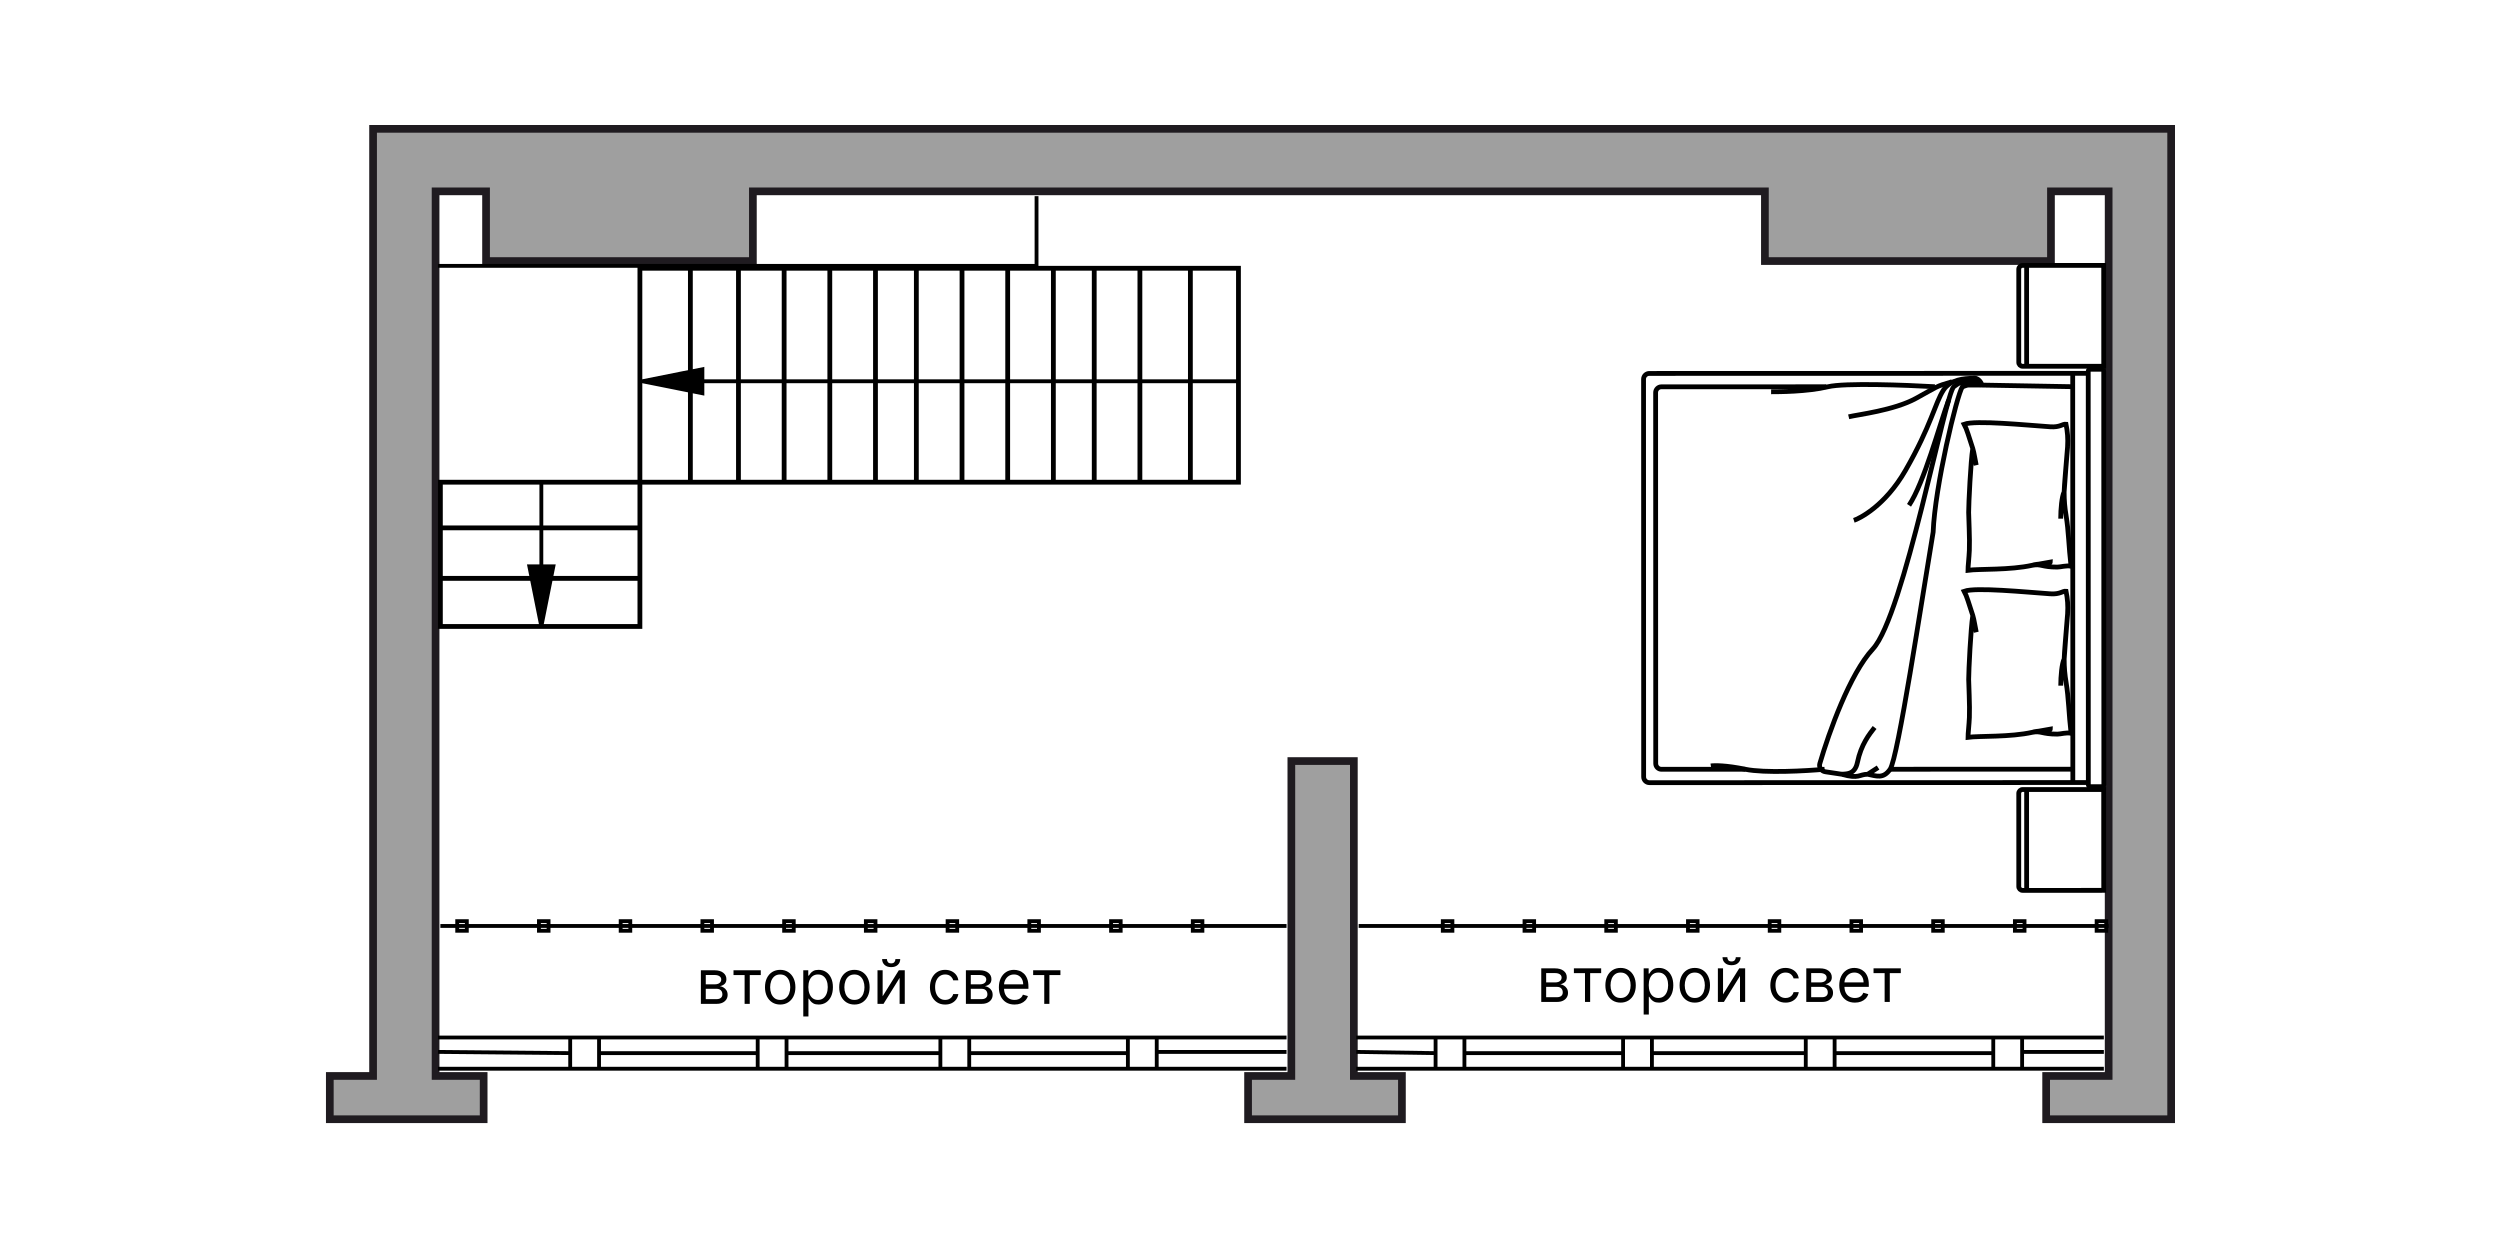
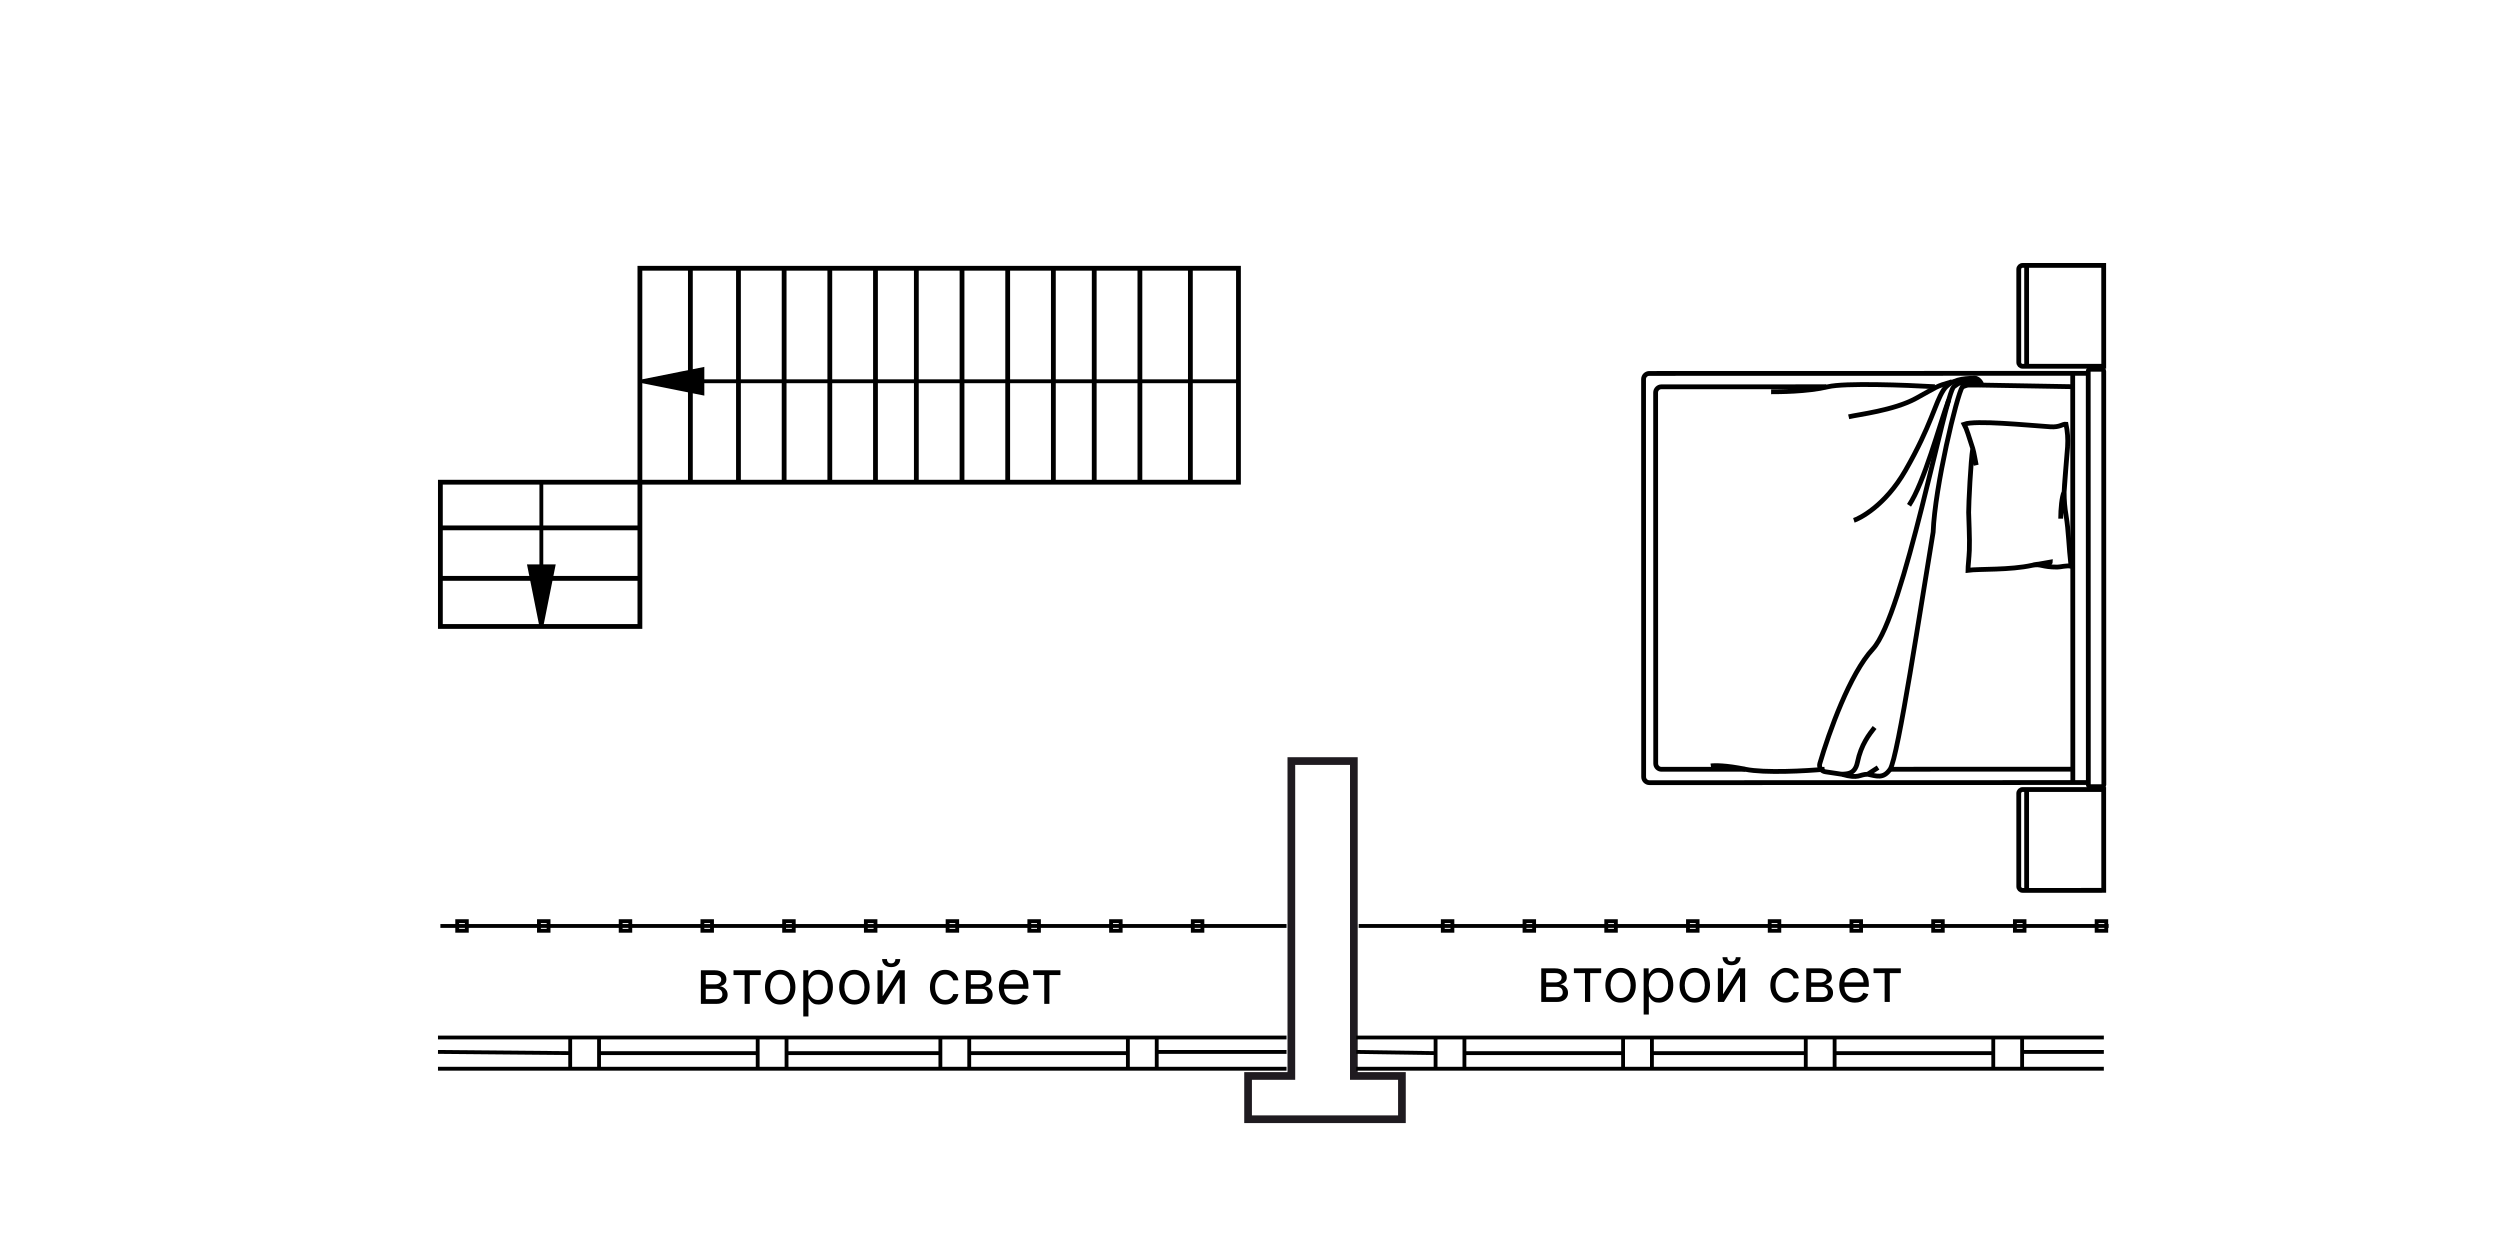
<svg xmlns="http://www.w3.org/2000/svg" width="1300" height="650" viewBox="0 0 1300 650" fill="none">
  <g id="Room-a_610_k2">
    <g id="wall">
      <g id="Group 1119">
        <g id="Vector 1">
-           <path d="M1096.5 99.5V392V408.25V559.5H1064V582H1129V67H689H652.75H551.5H211.501H194.001V99.5V324.5V338.25V468.25V559.5H171.5V582H251.5V559.5H226.5V468.25V250.75V234.5V99.5H252.75V135.75H391.5V99.5H551.5H652.75H687.751H870.25H917.75V135.75H1066.5V99.5H1096.5Z" fill="#9F9F9F" />
-           <path d="M704 559.5V395.75H671.501V559.5H649V582H729V559.5H704Z" fill="#9F9F9F" />
-           <path d="M1096.5 99.5V392V408.25V559.5H1064V582H1129V67H689H652.75H551.5H211.501H194.001V99.5V324.5V338.25V468.25V559.5H171.5V582H251.5V559.5H226.5V468.25V250.75V234.5V99.5H252.75V135.75H391.5V99.5H551.5H652.75H687.751H870.25H917.75V135.75H1066.5V99.5H1096.5Z" stroke="#1F1B20" stroke-width="4" />
          <path d="M704 559.5V395.75H671.501V559.5H649V582H729V559.5H704Z" stroke="#1F1B20" stroke-width="4" />
        </g>
-         <path id="Vector 612" d="M539 102V138.25H227.75" stroke="black" stroke-width="2" />
        <path id="Vector 698" d="M1096.5 481.5H706.5M229 481.5H669M1095.25 479H1090.25V484H1095.25V479ZM1052.75 479H1047.75V484H1052.75V479ZM1010.25 479H1005.25V484H1010.25V479ZM967.75 479H962.75V484H967.75V479ZM925.25 479H920.25V484H925.25V479ZM882.75 479H877.75V484H882.75V479ZM840.25 479H835.25V484H840.25V479ZM797.75 479H792.75V484H797.75V479ZM755.25 479H750.25V484H755.25V479ZM280.25 479H285.25V484H280.25V479ZM322.75 479H327.75V484H322.75V479ZM365.25 479H370.25V484H365.25V479ZM407.75 479H412.75V484H407.75V479ZM450.25 479H455.25V484H450.25V479ZM492.75 479H497.75V484H492.75V479ZM535.25 479H540.25V484H535.25V479ZM577.75 479H582.75V484H577.75V479ZM620.25 479H625.25V484H620.25V479ZM237.75 479H242.75V484H237.75V479Z" stroke="black" stroke-width="2" />
        <path id="Vector 685" d="M1094 555.75H1051.5M705.25 555.75H1036.5M1094 539.5H1051.5M705.25 539.5H1036.5M1051.5 555.75H1036.5M1051.5 555.75V547M1051.5 539.5H1036.5M1051.5 539.5V547M1036.5 555.75V547.625M1036.5 539.5V547.625M1094 547H1051.5M1036.5 547.625H954M954 547.625V555.75H939V547.625M954 547.625V539.5H939V547.625M939 547.625H859M859 547.625V555.75H844V547.625M859 547.625V539.5H844V547.625M844 547.625H761.5M761.5 547.625V555.75H746.5V547.625M761.5 547.625V539.5H746.5V547.625M746.5 547.625L705.25 547M669 555.75H601.5M227.75 555.75H586.5M669 539.5H601.5M227.75 539.5H586.5M601.5 555.75H586.5M601.5 555.75V547M601.5 539.5H586.5M601.5 539.5V547M586.5 555.75V547.625M586.5 539.5V547.625M669 547H601.5M586.5 547.625H504M504 547.625V555.75H489V547.625M504 547.625V539.5H489V547.625M489 547.625H409M409 547.625V555.75H394V547.625M409 547.625V539.5H394V547.625M394 547.625H311.5M311.5 547.625V555.75H296.5V547.625M311.5 547.625V539.5H296.5V547.625M296.5 547.625L227.75 547" stroke="black" stroke-width="2" />
        <g id="Group 679">
          <path id="Vector 624" d="M476.5 250.748H500.25M476.5 250.748V139.498M476.5 250.748L455.25 250.749M619 250.748H644V139.498H619M619 250.748V139.498M619 250.748H592.75M619 139.498H592.75M592.75 139.498V250.748M592.75 139.498H569M592.75 250.748H569M569 250.748V139.498M569 250.748H547.75M569 139.498H547.75M547.75 139.498V250.748M547.75 139.498H524M547.75 250.748H524M524 250.748V139.498M524 250.748H500.25M524 139.498H500.25M500.25 139.498V250.748M500.25 139.498H476.5M476.5 139.498L455.25 139.499M384 250.749H407.75M384 250.749V139.499M384 250.749L359 250.751M455.25 139.499V250.749M455.25 139.499H431.5M455.25 250.749H431.5M431.5 250.749V139.499M431.5 250.749H407.75M431.5 139.499H407.75M407.75 139.499V250.749M407.75 139.499H384M384 139.499L359 139.501M359 250.751V139.501M359 250.751H332.75M359 139.501H332.75V250.751M332.75 250.751V274.5M332.75 250.751L229 250.75V274.5M229 300.75V325.75H332.75V300.75M229 300.75H332.75M229 300.75V274.5M332.75 300.75V274.5M332.75 274.5H229" stroke="black" stroke-width="2.5" />
          <g id="Line 5">
            <path d="M334 198.25L365.25 204.5L365.25 198.25L365.25 192L334 198.25Z" fill="black" />
            <path d="M281.5 325.749L287.75 294.499L281.5 294.499L275.25 294.499L281.5 325.749Z" fill="black" />
            <path d="M644 198.25L334 198.25M334 198.25L365.25 204.5L365.25 192L334 198.25ZM281.5 250.75L281.5 325.749M281.5 325.749L287.75 294.499L275.25 294.499L281.5 325.749Z" stroke="black" stroke-width="2" />
          </g>
        </g>
      </g>
      <path id="Ð²ÑÐ¾ÑÐ¾Ð¹ ÑÐ²ÐµÑ" d="M364.455 522V504.545H371.591C373.47 504.545 374.962 504.97 376.068 505.818C377.174 506.667 377.728 507.788 377.728 509.182C377.728 510.242 377.413 511.064 376.784 511.648C376.156 512.223 375.349 512.614 374.364 512.818C375.008 512.909 375.633 513.136 376.239 513.5C376.853 513.864 377.36 514.364 377.762 515C378.163 515.629 378.364 516.402 378.364 517.318C378.364 518.212 378.137 519.011 377.682 519.716C377.228 520.42 376.576 520.977 375.728 521.386C374.879 521.795 373.864 522 372.682 522H364.455ZM367 519.545H372.682C373.606 519.545 374.33 519.326 374.853 518.886C375.375 518.447 375.637 517.848 375.637 517.091C375.637 516.189 375.375 515.481 374.853 514.966C374.33 514.443 373.606 514.182 372.682 514.182H367V519.545ZM367 511.864H371.591C372.311 511.864 372.928 511.765 373.443 511.568C373.959 511.364 374.353 511.076 374.625 510.705C374.906 510.326 375.046 509.879 375.046 509.364C375.046 508.629 374.739 508.053 374.125 507.636C373.512 507.212 372.667 507 371.591 507H367V511.864ZM381.424 507.045V504.545H395.605V507.045H389.878V522H387.196V507.045H381.424ZM405.702 522.364C404.126 522.364 402.744 521.989 401.554 521.239C400.372 520.489 399.448 519.439 398.781 518.091C398.122 516.742 397.793 515.167 397.793 513.364C397.793 511.545 398.122 509.958 398.781 508.602C399.448 507.246 400.372 506.193 401.554 505.443C402.744 504.693 404.126 504.318 405.702 504.318C407.278 504.318 408.656 504.693 409.838 505.443C411.028 506.193 411.952 507.246 412.611 508.602C413.278 509.958 413.611 511.545 413.611 513.364C413.611 515.167 413.278 516.742 412.611 518.091C411.952 519.439 411.028 520.489 409.838 521.239C408.656 521.989 407.278 522.364 405.702 522.364ZM405.702 519.955C406.899 519.955 407.884 519.648 408.656 519.034C409.429 518.42 410.001 517.614 410.372 516.614C410.744 515.614 410.929 514.53 410.929 513.364C410.929 512.197 410.744 511.11 410.372 510.102C410.001 509.095 409.429 508.28 408.656 507.659C407.884 507.038 406.899 506.727 405.702 506.727C404.505 506.727 403.52 507.038 402.747 507.659C401.975 508.28 401.403 509.095 401.031 510.102C400.66 511.11 400.475 512.197 400.475 513.364C400.475 514.53 400.66 515.614 401.031 516.614C401.403 517.614 401.975 518.42 402.747 519.034C403.52 519.648 404.505 519.955 405.702 519.955ZM417.705 528.545V504.545H420.296V507.318H420.614C420.811 507.015 421.084 506.629 421.432 506.159C421.788 505.682 422.296 505.258 422.955 504.886C423.621 504.508 424.523 504.318 425.659 504.318C427.129 504.318 428.424 504.686 429.546 505.42C430.667 506.155 431.542 507.197 432.171 508.545C432.799 509.894 433.114 511.485 433.114 513.318C433.114 515.167 432.799 516.769 432.171 518.125C431.542 519.473 430.671 520.519 429.557 521.261C428.443 521.996 427.159 522.364 425.705 522.364C424.584 522.364 423.686 522.178 423.012 521.807C422.337 521.428 421.818 521 421.455 520.523C421.091 520.038 420.811 519.636 420.614 519.318H420.387V528.545H417.705ZM420.341 513.273C420.341 514.591 420.534 515.754 420.921 516.761C421.307 517.761 421.871 518.545 422.614 519.114C423.356 519.674 424.265 519.955 425.341 519.955C426.462 519.955 427.398 519.659 428.148 519.068C428.906 518.47 429.474 517.667 429.853 516.659C430.239 515.644 430.432 514.515 430.432 513.273C430.432 512.045 430.243 510.939 429.864 509.955C429.493 508.962 428.928 508.178 428.171 507.602C427.421 507.019 426.478 506.727 425.341 506.727C424.25 506.727 423.334 507.004 422.591 507.557C421.849 508.102 421.288 508.867 420.909 509.852C420.531 510.83 420.341 511.97 420.341 513.273ZM444.296 522.364C442.72 522.364 441.337 521.989 440.148 521.239C438.966 520.489 438.042 519.439 437.375 518.091C436.716 516.742 436.387 515.167 436.387 513.364C436.387 511.545 436.716 509.958 437.375 508.602C438.042 507.246 438.966 506.193 440.148 505.443C441.337 504.693 442.72 504.318 444.296 504.318C445.871 504.318 447.25 504.693 448.432 505.443C449.621 506.193 450.546 507.246 451.205 508.602C451.871 509.958 452.205 511.545 452.205 513.364C452.205 515.167 451.871 516.742 451.205 518.091C450.546 519.439 449.621 520.489 448.432 521.239C447.25 521.989 445.871 522.364 444.296 522.364ZM444.296 519.955C445.493 519.955 446.478 519.648 447.25 519.034C448.023 518.42 448.595 517.614 448.966 516.614C449.337 515.614 449.523 514.53 449.523 513.364C449.523 512.197 449.337 511.11 448.966 510.102C448.595 509.095 448.023 508.28 447.25 507.659C446.478 507.038 445.493 506.727 444.296 506.727C443.099 506.727 442.114 507.038 441.341 507.659C440.568 508.28 439.996 509.095 439.625 510.102C439.254 511.11 439.068 512.197 439.068 513.364C439.068 514.53 439.254 515.614 439.625 516.614C439.996 517.614 440.568 518.42 441.341 519.034C442.114 519.648 443.099 519.955 444.296 519.955ZM458.98 518.045L467.389 504.545H470.48V522H467.799V508.5L459.435 522H456.299V504.545H458.98V518.045ZM465.617 498.727H468.117C468.117 499.955 467.692 500.958 466.844 501.739C465.996 502.519 464.844 502.909 463.389 502.909C461.958 502.909 460.817 502.519 459.969 501.739C459.128 500.958 458.708 499.955 458.708 498.727H461.208C461.208 499.318 461.371 499.837 461.696 500.284C462.03 500.731 462.594 500.955 463.389 500.955C464.185 500.955 464.753 500.731 465.094 500.284C465.442 499.837 465.617 499.318 465.617 498.727ZM491.483 522.364C489.847 522.364 488.438 521.977 487.256 521.205C486.074 520.432 485.165 519.367 484.529 518.011C483.892 516.655 483.574 515.106 483.574 513.364C483.574 511.591 483.9 510.027 484.551 508.67C485.21 507.307 486.127 506.242 487.301 505.477C488.483 504.705 489.862 504.318 491.438 504.318C492.665 504.318 493.771 504.545 494.756 505C495.741 505.455 496.548 506.091 497.176 506.909C497.805 507.727 498.195 508.682 498.347 509.773H495.665C495.46 508.977 495.006 508.273 494.301 507.659C493.604 507.038 492.665 506.727 491.483 506.727C490.438 506.727 489.521 507 488.733 507.545C487.953 508.083 487.343 508.845 486.904 509.83C486.472 510.807 486.256 511.955 486.256 513.273C486.256 514.621 486.468 515.795 486.892 516.795C487.324 517.795 487.93 518.572 488.71 519.125C489.498 519.678 490.423 519.955 491.483 519.955C492.18 519.955 492.813 519.833 493.381 519.591C493.949 519.348 494.43 519 494.824 518.545C495.218 518.091 495.498 517.545 495.665 516.909H498.347C498.195 517.939 497.82 518.867 497.222 519.693C496.631 520.511 495.847 521.163 494.87 521.648C493.9 522.125 492.771 522.364 491.483 522.364ZM502.267 522V504.545H509.404C511.282 504.545 512.775 504.97 513.881 505.818C514.987 506.667 515.54 507.788 515.54 509.182C515.54 510.242 515.226 511.064 514.597 511.648C513.968 512.223 513.161 512.614 512.176 512.818C512.82 512.909 513.445 513.136 514.051 513.5C514.665 513.864 515.173 514.364 515.574 515C515.976 515.629 516.176 516.402 516.176 517.318C516.176 518.212 515.949 519.011 515.495 519.716C515.04 520.42 514.389 520.977 513.54 521.386C512.692 521.795 511.676 522 510.495 522H502.267ZM504.813 519.545H510.495C511.419 519.545 512.142 519.326 512.665 518.886C513.188 518.447 513.449 517.848 513.449 517.091C513.449 516.189 513.188 515.481 512.665 514.966C512.142 514.443 511.419 514.182 510.495 514.182H504.813V519.545ZM504.813 511.864H509.404C510.123 511.864 510.741 511.765 511.256 511.568C511.771 511.364 512.165 511.076 512.438 510.705C512.718 510.326 512.858 509.879 512.858 509.364C512.858 508.629 512.551 508.053 511.938 507.636C511.324 507.212 510.479 507 509.404 507H504.813V511.864ZM527.554 522.364C525.872 522.364 524.422 521.992 523.202 521.25C521.99 520.5 521.054 519.455 520.395 518.114C519.744 516.765 519.418 515.197 519.418 513.409C519.418 511.621 519.744 510.045 520.395 508.682C521.054 507.311 521.971 506.242 523.145 505.477C524.327 504.705 525.706 504.318 527.281 504.318C528.191 504.318 529.088 504.47 529.975 504.773C530.861 505.076 531.668 505.568 532.395 506.25C533.122 506.924 533.702 507.818 534.134 508.932C534.566 510.045 534.781 511.417 534.781 513.045V514.182H521.327V511.864H532.054C532.054 510.879 531.857 510 531.463 509.227C531.077 508.455 530.524 507.845 529.804 507.398C529.092 506.951 528.251 506.727 527.281 506.727C526.213 506.727 525.289 506.992 524.509 507.523C523.736 508.045 523.141 508.727 522.725 509.568C522.308 510.409 522.1 511.311 522.1 512.273V513.818C522.1 515.136 522.327 516.254 522.781 517.17C523.244 518.08 523.884 518.773 524.702 519.25C525.52 519.72 526.471 519.955 527.554 519.955C528.259 519.955 528.895 519.856 529.463 519.659C530.039 519.455 530.535 519.152 530.952 518.75C531.369 518.341 531.691 517.833 531.918 517.227L534.509 517.955C534.236 518.833 533.778 519.606 533.134 520.273C532.49 520.932 531.694 521.447 530.747 521.818C529.8 522.182 528.736 522.364 527.554 522.364ZM537.236 507.045V504.545H551.418V507.045H545.691V522H543.009V507.045H537.236Z" fill="black" />
-       <path id="Ð²ÑÐ¾ÑÐ¾Ð¹ ÑÐ²ÐµÑ_2" d="M801.455 521V503.545H808.591C810.47 503.545 811.962 503.97 813.068 504.818C814.174 505.667 814.727 506.788 814.727 508.182C814.727 509.242 814.413 510.064 813.784 510.648C813.155 511.223 812.348 511.614 811.364 511.818C812.008 511.909 812.633 512.136 813.239 512.5C813.852 512.864 814.36 513.364 814.761 514C815.163 514.629 815.364 515.402 815.364 516.318C815.364 517.212 815.136 518.011 814.682 518.716C814.227 519.42 813.576 519.977 812.727 520.386C811.879 520.795 810.864 521 809.682 521H801.455ZM804 518.545H809.682C810.606 518.545 811.33 518.326 811.852 517.886C812.375 517.447 812.636 516.848 812.636 516.091C812.636 515.189 812.375 514.481 811.852 513.966C811.33 513.443 810.606 513.182 809.682 513.182H804V518.545ZM804 510.864H808.591C809.311 510.864 809.928 510.765 810.443 510.568C810.958 510.364 811.352 510.076 811.625 509.705C811.905 509.326 812.045 508.879 812.045 508.364C812.045 507.629 811.739 507.053 811.125 506.636C810.511 506.212 809.667 506 808.591 506H804V510.864ZM818.423 506.045V503.545H832.605V506.045H826.878V521H824.196V506.045H818.423ZM842.702 521.364C841.126 521.364 839.743 520.989 838.554 520.239C837.372 519.489 836.448 518.439 835.781 517.091C835.122 515.742 834.793 514.167 834.793 512.364C834.793 510.545 835.122 508.958 835.781 507.602C836.448 506.246 837.372 505.193 838.554 504.443C839.743 503.693 841.126 503.318 842.702 503.318C844.277 503.318 845.656 503.693 846.838 504.443C848.027 505.193 848.952 506.246 849.611 507.602C850.277 508.958 850.611 510.545 850.611 512.364C850.611 514.167 850.277 515.742 849.611 517.091C848.952 518.439 848.027 519.489 846.838 520.239C845.656 520.989 844.277 521.364 842.702 521.364ZM842.702 518.955C843.899 518.955 844.884 518.648 845.656 518.034C846.429 517.42 847.001 516.614 847.372 515.614C847.743 514.614 847.929 513.53 847.929 512.364C847.929 511.197 847.743 510.11 847.372 509.102C847.001 508.095 846.429 507.28 845.656 506.659C844.884 506.038 843.899 505.727 842.702 505.727C841.505 505.727 840.52 506.038 839.747 506.659C838.974 507.28 838.402 508.095 838.031 509.102C837.66 510.11 837.474 511.197 837.474 512.364C837.474 513.53 837.66 514.614 838.031 515.614C838.402 516.614 838.974 517.42 839.747 518.034C840.52 518.648 841.505 518.955 842.702 518.955ZM854.705 527.545V503.545H857.295V506.318H857.614C857.811 506.015 858.083 505.629 858.432 505.159C858.788 504.682 859.295 504.258 859.955 503.886C860.621 503.508 861.523 503.318 862.659 503.318C864.129 503.318 865.424 503.686 866.545 504.42C867.667 505.155 868.542 506.197 869.17 507.545C869.799 508.894 870.114 510.485 870.114 512.318C870.114 514.167 869.799 515.769 869.17 517.125C868.542 518.473 867.67 519.519 866.557 520.261C865.443 520.996 864.159 521.364 862.705 521.364C861.583 521.364 860.686 521.178 860.011 520.807C859.337 520.428 858.818 520 858.455 519.523C858.091 519.038 857.811 518.636 857.614 518.318H857.386V527.545H854.705ZM857.341 512.273C857.341 513.591 857.534 514.754 857.92 515.761C858.307 516.761 858.871 517.545 859.614 518.114C860.356 518.674 861.265 518.955 862.341 518.955C863.462 518.955 864.398 518.659 865.148 518.068C865.905 517.47 866.473 516.667 866.852 515.659C867.239 514.644 867.432 513.515 867.432 512.273C867.432 511.045 867.242 509.939 866.864 508.955C866.492 507.962 865.928 507.178 865.17 506.602C864.42 506.019 863.477 505.727 862.341 505.727C861.25 505.727 860.333 506.004 859.591 506.557C858.848 507.102 858.288 507.867 857.909 508.852C857.53 509.83 857.341 510.97 857.341 512.273ZM881.295 521.364C879.72 521.364 878.337 520.989 877.148 520.239C875.966 519.489 875.042 518.439 874.375 517.091C873.716 515.742 873.386 514.167 873.386 512.364C873.386 510.545 873.716 508.958 874.375 507.602C875.042 506.246 875.966 505.193 877.148 504.443C878.337 503.693 879.72 503.318 881.295 503.318C882.871 503.318 884.25 503.693 885.432 504.443C886.621 505.193 887.545 506.246 888.205 507.602C888.871 508.958 889.205 510.545 889.205 512.364C889.205 514.167 888.871 515.742 888.205 517.091C887.545 518.439 886.621 519.489 885.432 520.239C884.25 520.989 882.871 521.364 881.295 521.364ZM881.295 518.955C882.492 518.955 883.477 518.648 884.25 518.034C885.023 517.42 885.595 516.614 885.966 515.614C886.337 514.614 886.523 513.53 886.523 512.364C886.523 511.197 886.337 510.11 885.966 509.102C885.595 508.095 885.023 507.28 884.25 506.659C883.477 506.038 882.492 505.727 881.295 505.727C880.098 505.727 879.114 506.038 878.341 506.659C877.568 507.28 876.996 508.095 876.625 509.102C876.254 510.11 876.068 511.197 876.068 512.364C876.068 513.53 876.254 514.614 876.625 515.614C876.996 516.614 877.568 517.42 878.341 518.034C879.114 518.648 880.098 518.955 881.295 518.955ZM895.98 517.045L904.389 503.545H907.48V521H904.798V507.5L896.435 521H893.298V503.545H895.98V517.045ZM902.616 497.727H905.116C905.116 498.955 904.692 499.958 903.844 500.739C902.995 501.519 901.844 501.909 900.389 501.909C898.957 501.909 897.817 501.519 896.969 500.739C896.128 499.958 895.707 498.955 895.707 497.727H898.207C898.207 498.318 898.37 498.837 898.696 499.284C899.029 499.731 899.594 499.955 900.389 499.955C901.185 499.955 901.753 499.731 902.094 499.284C902.442 498.837 902.616 498.318 902.616 497.727ZM928.483 521.364C926.847 521.364 925.438 520.977 924.256 520.205C923.074 519.432 922.165 518.367 921.528 517.011C920.892 515.655 920.574 514.106 920.574 512.364C920.574 510.591 920.9 509.027 921.551 507.67C922.21 506.307 923.127 505.242 924.301 504.477C925.483 503.705 926.862 503.318 928.438 503.318C929.665 503.318 930.771 503.545 931.756 504C932.741 504.455 933.547 505.091 934.176 505.909C934.805 506.727 935.195 507.682 935.347 508.773H932.665C932.46 507.977 932.006 507.273 931.301 506.659C930.604 506.038 929.665 505.727 928.483 505.727C927.438 505.727 926.521 506 925.733 506.545C924.953 507.083 924.343 507.845 923.903 508.83C923.472 509.807 923.256 510.955 923.256 512.273C923.256 513.621 923.468 514.795 923.892 515.795C924.324 516.795 924.93 517.572 925.71 518.125C926.498 518.678 927.422 518.955 928.483 518.955C929.18 518.955 929.812 518.833 930.381 518.591C930.949 518.348 931.43 518 931.824 517.545C932.218 517.091 932.498 516.545 932.665 515.909H935.347C935.195 516.939 934.82 517.867 934.222 518.693C933.631 519.511 932.847 520.163 931.869 520.648C930.9 521.125 929.771 521.364 928.483 521.364ZM939.267 521V503.545H946.403C948.282 503.545 949.775 503.97 950.881 504.818C951.987 505.667 952.54 506.788 952.54 508.182C952.54 509.242 952.225 510.064 951.597 510.648C950.968 511.223 950.161 511.614 949.176 511.818C949.82 511.909 950.445 512.136 951.051 512.5C951.665 512.864 952.172 513.364 952.574 514C952.975 514.629 953.176 515.402 953.176 516.318C953.176 517.212 952.949 518.011 952.494 518.716C952.04 519.42 951.388 519.977 950.54 520.386C949.691 520.795 948.676 521 947.494 521H939.267ZM941.812 518.545H947.494C948.419 518.545 949.142 518.326 949.665 517.886C950.188 517.447 950.449 516.848 950.449 516.091C950.449 515.189 950.188 514.481 949.665 513.966C949.142 513.443 948.419 513.182 947.494 513.182H941.812V518.545ZM941.812 510.864H946.403C947.123 510.864 947.741 510.765 948.256 510.568C948.771 510.364 949.165 510.076 949.438 509.705C949.718 509.326 949.858 508.879 949.858 508.364C949.858 507.629 949.551 507.053 948.938 506.636C948.324 506.212 947.479 506 946.403 506H941.812V510.864ZM964.554 521.364C962.872 521.364 961.421 520.992 960.202 520.25C958.99 519.5 958.054 518.455 957.395 517.114C956.743 515.765 956.418 514.197 956.418 512.409C956.418 510.621 956.743 509.045 957.395 507.682C958.054 506.311 958.971 505.242 960.145 504.477C961.327 503.705 962.705 503.318 964.281 503.318C965.19 503.318 966.088 503.47 966.974 503.773C967.861 504.076 968.668 504.568 969.395 505.25C970.122 505.924 970.702 506.818 971.134 507.932C971.565 509.045 971.781 510.417 971.781 512.045V513.182H958.327V510.864H969.054C969.054 509.879 968.857 509 968.463 508.227C968.077 507.455 967.524 506.845 966.804 506.398C966.092 505.951 965.251 505.727 964.281 505.727C963.213 505.727 962.289 505.992 961.509 506.523C960.736 507.045 960.141 507.727 959.724 508.568C959.308 509.409 959.099 510.311 959.099 511.273V512.818C959.099 514.136 959.327 515.254 959.781 516.17C960.243 517.08 960.884 517.773 961.702 518.25C962.52 518.72 963.471 518.955 964.554 518.955C965.259 518.955 965.895 518.856 966.463 518.659C967.039 518.455 967.535 518.152 967.952 517.75C968.368 517.341 968.69 516.833 968.918 516.227L971.509 516.955C971.236 517.833 970.777 518.606 970.134 519.273C969.49 519.932 968.694 520.447 967.747 520.818C966.8 521.182 965.736 521.364 964.554 521.364ZM974.236 506.045V503.545H988.418V506.045H982.69V521H980.009V506.045H974.236Z" fill="black" />
+       <path id="Ð²ÑÐ¾ÑÐ¾Ð¹ ÑÐ²ÐµÑ_2" d="M801.455 521V503.545H808.591C810.47 503.545 811.962 503.97 813.068 504.818C814.174 505.667 814.727 506.788 814.727 508.182C814.727 509.242 814.413 510.064 813.784 510.648C813.155 511.223 812.348 511.614 811.364 511.818C812.008 511.909 812.633 512.136 813.239 512.5C813.852 512.864 814.36 513.364 814.761 514C815.163 514.629 815.364 515.402 815.364 516.318C815.364 517.212 815.136 518.011 814.682 518.716C814.227 519.42 813.576 519.977 812.727 520.386C811.879 520.795 810.864 521 809.682 521H801.455ZM804 518.545H809.682C810.606 518.545 811.33 518.326 811.852 517.886C812.375 517.447 812.636 516.848 812.636 516.091C812.636 515.189 812.375 514.481 811.852 513.966C811.33 513.443 810.606 513.182 809.682 513.182H804V518.545ZM804 510.864H808.591C809.311 510.864 809.928 510.765 810.443 510.568C810.958 510.364 811.352 510.076 811.625 509.705C811.905 509.326 812.045 508.879 812.045 508.364C812.045 507.629 811.739 507.053 811.125 506.636C810.511 506.212 809.667 506 808.591 506H804V510.864ZM818.423 506.045V503.545H832.605V506.045H826.878V521H824.196V506.045H818.423ZM842.702 521.364C841.126 521.364 839.743 520.989 838.554 520.239C837.372 519.489 836.448 518.439 835.781 517.091C835.122 515.742 834.793 514.167 834.793 512.364C834.793 510.545 835.122 508.958 835.781 507.602C836.448 506.246 837.372 505.193 838.554 504.443C839.743 503.693 841.126 503.318 842.702 503.318C844.277 503.318 845.656 503.693 846.838 504.443C848.027 505.193 848.952 506.246 849.611 507.602C850.277 508.958 850.611 510.545 850.611 512.364C850.611 514.167 850.277 515.742 849.611 517.091C848.952 518.439 848.027 519.489 846.838 520.239C845.656 520.989 844.277 521.364 842.702 521.364ZM842.702 518.955C843.899 518.955 844.884 518.648 845.656 518.034C846.429 517.42 847.001 516.614 847.372 515.614C847.743 514.614 847.929 513.53 847.929 512.364C847.929 511.197 847.743 510.11 847.372 509.102C847.001 508.095 846.429 507.28 845.656 506.659C844.884 506.038 843.899 505.727 842.702 505.727C841.505 505.727 840.52 506.038 839.747 506.659C838.974 507.28 838.402 508.095 838.031 509.102C837.66 510.11 837.474 511.197 837.474 512.364C837.474 513.53 837.66 514.614 838.031 515.614C838.402 516.614 838.974 517.42 839.747 518.034C840.52 518.648 841.505 518.955 842.702 518.955ZM854.705 527.545V503.545H857.295V506.318H857.614C857.811 506.015 858.083 505.629 858.432 505.159C858.788 504.682 859.295 504.258 859.955 503.886C860.621 503.508 861.523 503.318 862.659 503.318C864.129 503.318 865.424 503.686 866.545 504.42C867.667 505.155 868.542 506.197 869.17 507.545C869.799 508.894 870.114 510.485 870.114 512.318C870.114 514.167 869.799 515.769 869.17 517.125C868.542 518.473 867.67 519.519 866.557 520.261C865.443 520.996 864.159 521.364 862.705 521.364C861.583 521.364 860.686 521.178 860.011 520.807C859.337 520.428 858.818 520 858.455 519.523C858.091 519.038 857.811 518.636 857.614 518.318H857.386V527.545H854.705ZM857.341 512.273C857.341 513.591 857.534 514.754 857.92 515.761C858.307 516.761 858.871 517.545 859.614 518.114C860.356 518.674 861.265 518.955 862.341 518.955C863.462 518.955 864.398 518.659 865.148 518.068C865.905 517.47 866.473 516.667 866.852 515.659C867.239 514.644 867.432 513.515 867.432 512.273C867.432 511.045 867.242 509.939 866.864 508.955C866.492 507.962 865.928 507.178 865.17 506.602C864.42 506.019 863.477 505.727 862.341 505.727C861.25 505.727 860.333 506.004 859.591 506.557C858.848 507.102 858.288 507.867 857.909 508.852C857.53 509.83 857.341 510.97 857.341 512.273ZM881.295 521.364C879.72 521.364 878.337 520.989 877.148 520.239C875.966 519.489 875.042 518.439 874.375 517.091C873.716 515.742 873.386 514.167 873.386 512.364C873.386 510.545 873.716 508.958 874.375 507.602C875.042 506.246 875.966 505.193 877.148 504.443C878.337 503.693 879.72 503.318 881.295 503.318C882.871 503.318 884.25 503.693 885.432 504.443C886.621 505.193 887.545 506.246 888.205 507.602C888.871 508.958 889.205 510.545 889.205 512.364C889.205 514.167 888.871 515.742 888.205 517.091C887.545 518.439 886.621 519.489 885.432 520.239C884.25 520.989 882.871 521.364 881.295 521.364ZM881.295 518.955C882.492 518.955 883.477 518.648 884.25 518.034C885.023 517.42 885.595 516.614 885.966 515.614C886.337 514.614 886.523 513.53 886.523 512.364C886.523 511.197 886.337 510.11 885.966 509.102C885.595 508.095 885.023 507.28 884.25 506.659C883.477 506.038 882.492 505.727 881.295 505.727C880.098 505.727 879.114 506.038 878.341 506.659C877.568 507.28 876.996 508.095 876.625 509.102C876.254 510.11 876.068 511.197 876.068 512.364C876.068 513.53 876.254 514.614 876.625 515.614C876.996 516.614 877.568 517.42 878.341 518.034C879.114 518.648 880.098 518.955 881.295 518.955ZM895.98 517.045L904.389 503.545H907.48V521H904.798V507.5L896.435 521H893.298V503.545H895.98V517.045ZM902.616 497.727H905.116C905.116 498.955 904.692 499.958 903.844 500.739C902.995 501.519 901.844 501.909 900.389 501.909C898.957 501.909 897.817 501.519 896.969 500.739C896.128 499.958 895.707 498.955 895.707 497.727H898.207C898.207 498.318 898.37 498.837 898.696 499.284C899.029 499.731 899.594 499.955 900.389 499.955C901.185 499.955 901.753 499.731 902.094 499.284C902.442 498.837 902.616 498.318 902.616 497.727ZM928.483 521.364C926.847 521.364 925.438 520.977 924.256 520.205C923.074 519.432 922.165 518.367 921.528 517.011C920.892 515.655 920.574 514.106 920.574 512.364C920.574 510.591 920.9 509.027 921.551 507.67C925.483 503.705 926.862 503.318 928.438 503.318C929.665 503.318 930.771 503.545 931.756 504C932.741 504.455 933.547 505.091 934.176 505.909C934.805 506.727 935.195 507.682 935.347 508.773H932.665C932.46 507.977 932.006 507.273 931.301 506.659C930.604 506.038 929.665 505.727 928.483 505.727C927.438 505.727 926.521 506 925.733 506.545C924.953 507.083 924.343 507.845 923.903 508.83C923.472 509.807 923.256 510.955 923.256 512.273C923.256 513.621 923.468 514.795 923.892 515.795C924.324 516.795 924.93 517.572 925.71 518.125C926.498 518.678 927.422 518.955 928.483 518.955C929.18 518.955 929.812 518.833 930.381 518.591C930.949 518.348 931.43 518 931.824 517.545C932.218 517.091 932.498 516.545 932.665 515.909H935.347C935.195 516.939 934.82 517.867 934.222 518.693C933.631 519.511 932.847 520.163 931.869 520.648C930.9 521.125 929.771 521.364 928.483 521.364ZM939.267 521V503.545H946.403C948.282 503.545 949.775 503.97 950.881 504.818C951.987 505.667 952.54 506.788 952.54 508.182C952.54 509.242 952.225 510.064 951.597 510.648C950.968 511.223 950.161 511.614 949.176 511.818C949.82 511.909 950.445 512.136 951.051 512.5C951.665 512.864 952.172 513.364 952.574 514C952.975 514.629 953.176 515.402 953.176 516.318C953.176 517.212 952.949 518.011 952.494 518.716C952.04 519.42 951.388 519.977 950.54 520.386C949.691 520.795 948.676 521 947.494 521H939.267ZM941.812 518.545H947.494C948.419 518.545 949.142 518.326 949.665 517.886C950.188 517.447 950.449 516.848 950.449 516.091C950.449 515.189 950.188 514.481 949.665 513.966C949.142 513.443 948.419 513.182 947.494 513.182H941.812V518.545ZM941.812 510.864H946.403C947.123 510.864 947.741 510.765 948.256 510.568C948.771 510.364 949.165 510.076 949.438 509.705C949.718 509.326 949.858 508.879 949.858 508.364C949.858 507.629 949.551 507.053 948.938 506.636C948.324 506.212 947.479 506 946.403 506H941.812V510.864ZM964.554 521.364C962.872 521.364 961.421 520.992 960.202 520.25C958.99 519.5 958.054 518.455 957.395 517.114C956.743 515.765 956.418 514.197 956.418 512.409C956.418 510.621 956.743 509.045 957.395 507.682C958.054 506.311 958.971 505.242 960.145 504.477C961.327 503.705 962.705 503.318 964.281 503.318C965.19 503.318 966.088 503.47 966.974 503.773C967.861 504.076 968.668 504.568 969.395 505.25C970.122 505.924 970.702 506.818 971.134 507.932C971.565 509.045 971.781 510.417 971.781 512.045V513.182H958.327V510.864H969.054C969.054 509.879 968.857 509 968.463 508.227C968.077 507.455 967.524 506.845 966.804 506.398C966.092 505.951 965.251 505.727 964.281 505.727C963.213 505.727 962.289 505.992 961.509 506.523C960.736 507.045 960.141 507.727 959.724 508.568C959.308 509.409 959.099 510.311 959.099 511.273V512.818C959.099 514.136 959.327 515.254 959.781 516.17C960.243 517.08 960.884 517.773 961.702 518.25C962.52 518.72 963.471 518.955 964.554 518.955C965.259 518.955 965.895 518.856 966.463 518.659C967.039 518.455 967.535 518.152 967.952 517.75C968.368 517.341 968.69 516.833 968.918 516.227L971.509 516.955C971.236 517.833 970.777 518.606 970.134 519.273C969.49 519.932 968.694 520.447 967.747 520.818C966.8 521.182 965.736 521.364 964.554 521.364ZM974.236 506.045V503.545H988.418V506.045H982.69V521H980.009V506.045H974.236Z" fill="black" />
      <g id="Group 612">
        <g id="Group 571">
          <g id="Group 524">
            <g id="Group 67">
              <path id="Vector 65" d="M1085.93 406.924L857.703 406.983C856.046 406.983 854.703 405.64 854.702 403.983L854.65 197.189C854.649 195.532 855.992 194.189 857.649 194.188L1085.88 194.13M1085.93 406.924L1085.88 194.13M1085.93 406.924L1085.93 408.055C1085.93 408.607 1086.38 409.055 1086.93 409.055L1093 409.053C1093.55 409.053 1094 408.605 1094 408.053L1093.94 193.017C1093.94 192.464 1093.5 192.017 1092.94 192.017L1086.88 192.019C1086.33 192.019 1085.88 192.467 1085.88 193.019L1085.88 194.13" stroke="black" stroke-width="2.5" />
              <path id="Vector 67" d="M1077.87 406.926L1077.81 194.132" stroke="black" stroke-width="2.5" />
              <path id="Vector 68" d="M1077.82 201.083L1029.42 200.227L1023.62 200.228C1023.3 200.228 1022.99 200.277 1022.7 200.374L1020.46 201.098M1077.87 399.98L982.865 400.005M949.654 201.116L863.926 201.137C862.269 201.138 860.926 202.481 860.927 204.138L860.976 397.036C860.976 398.693 862.32 400.035 863.977 400.035L907.581 400.024" stroke="black" stroke-width="2.5" />
              <path id="Vector 63" d="M1073.35 255.802C1073.35 260.425 1073.68 263.942 1074.35 267.961C1075.74 276.357 1075.73 284.165 1076.94 294.426C1074.44 293.929 1071.57 294.887 1069.77 294.887C1061.69 294.889 1061.34 293.059 1056.86 293.929M1073.35 255.802C1073.35 253.461 1074.52 240.168 1075.14 232.351M1073.35 255.802C1072.15 258.118 1071.56 264.835 1071.56 269.699M1073.35 255.802L1074.24 243.642L1075.14 232.351M1027.64 241.917C1027.22 240.13 1026.46 235.079 1025.84 233.232M1025.84 233.232C1023.73 226.901 1022.86 223.424 1021.36 220.59C1027.44 218.434 1053.12 221.031 1066.17 221.93C1071.27 222.282 1072.49 220.376 1074.33 220.576C1075.13 224.534 1075.4 227.996 1075.14 232.351M1025.84 233.232C1024.78 239.642 1023.69 262.048 1023.7 266.442C1023.7 269.211 1024.33 279.994 1024.06 286.214C1023.91 289.864 1023.34 294.782 1023.34 296.543C1029.16 295.755 1045.21 296.537 1056.86 293.929M1056.86 293.929C1058.65 293.156 1066.19 293.151 1066.19 292.283L1056.86 293.929Z" stroke="black" stroke-width="2.5" />
-               <path id="Vector 69" d="M1073.37 342.657C1073.37 347.28 1073.7 350.797 1074.37 354.817C1075.76 363.212 1075.75 371.02 1076.96 381.281C1074.46 380.784 1071.59 381.742 1069.79 381.743C1061.71 381.745 1061.36 379.915 1056.88 380.784M1073.37 342.657C1073.37 340.316 1074.54 327.023 1075.15 319.206M1073.37 342.657C1072.17 344.974 1071.58 351.691 1071.58 356.555M1073.37 342.657L1074.26 330.498L1075.15 319.206M1027.66 328.772C1027.24 326.986 1026.48 321.935 1025.86 320.087M1025.86 320.087C1023.75 313.757 1022.88 310.279 1021.38 307.445C1027.46 305.289 1053.14 307.886 1066.19 308.786C1071.29 309.137 1072.51 307.232 1074.35 307.432C1075.15 311.389 1075.42 314.852 1075.15 319.206M1025.86 320.087C1024.8 326.498 1023.71 348.904 1023.71 353.298C1023.72 356.066 1024.34 366.85 1024.08 373.069C1023.93 376.719 1023.36 381.638 1023.36 383.398C1029.18 382.611 1045.23 383.393 1056.88 380.784M1056.88 380.784C1058.67 380.012 1066.21 380.007 1066.21 379.138L1056.88 380.784Z" stroke="black" stroke-width="2.5" />
              <g id="Group 66">
                <path id="Vector 71" d="M971.212 402.609C975.694 403.477 979.279 405.213 982.863 400.001C986.956 394.047 998.973 314.01 1005.24 276.661C1006.13 253.21 1017.59 205.263 1020.45 201.093C1022.75 197.753 1026.93 198.648 1029.57 200.029C1029.96 200.23 1030.51 199.739 1030.31 199.354V199.354C1029.71 198.196 1027.98 196.054 1025.83 196.749C1023.14 197.619 1020.45 197.619 1015.97 201.095C1011.49 204.57 990.012 320.092 973.884 337.467C961.953 350.322 951.15 380.507 946.287 397.112C945.731 399.01 947.162 401.04 949.121 401.308C951.959 401.697 955.591 402.262 957.768 402.613C966.732 405.216 966.731 402.61 971.212 402.609ZM971.212 402.609L976.589 399.134" stroke="black" stroke-width="2.5" />
                <path id="Vector 72" d="M1025.83 196.748C1021.65 196.749 1014.18 197.272 1010.6 202.831C1006.12 209.781 1004.33 221.072 990.89 244.527C980.14 263.29 966.698 269.721 964.01 270.59" stroke="black" stroke-width="2.5" />
                <path id="Vector 73" d="M1013.29 208.041C1008.51 221.071 1000.57 250.951 992.688 262.765" stroke="black" stroke-width="2.5" />
                <path id="Vector 74" d="M1015.08 198.485C1006.12 201.093 1007.73 200.919 996.26 207.175C984.79 213.432 966.089 215.579 961.309 216.738" stroke="black" stroke-width="2.5" />
                <path id="Vector 75" d="M1006.11 201.096C991.176 200.231 959.15 199.023 950.546 201.11C939.792 203.718 924.556 203.722 920.971 203.723" stroke="black" stroke-width="2.5" />
                <path id="Vector 76" d="M957.767 402.614C959.559 402.324 964.461 403.184 965.832 396.532C967.801 386.977 972.102 381.765 974.789 378.29" stroke="black" stroke-width="2.5" />
                <path id="Vector 77" d="M948.804 400.011C939.244 400.882 917.616 402.104 907.577 400.022C897.539 397.94 891.444 397.999 889.652 398.289" stroke="black" stroke-width="2.5" />
              </g>
            </g>
          </g>
          <path id="Vector 349" d="M1053.84 138.01L1093.92 138L1093.94 190.448L1053.85 190.458M1053.84 138.01L1051.75 138.011C1050.64 138.011 1049.75 138.907 1049.75 140.011L1049.76 188.46C1049.76 189.564 1050.66 190.459 1051.76 190.459L1053.85 190.458M1053.84 138.01L1053.85 190.458" stroke="black" stroke-width="2.5" />
          <path id="Vector 350" d="M1053.84 410.551L1093.92 410.541L1093.94 462.989L1053.85 462.999M1053.84 410.551L1051.75 410.552C1050.64 410.552 1049.75 411.448 1049.75 412.552L1049.76 461.001C1049.76 462.105 1050.66 463 1051.76 463L1053.85 462.999M1053.84 410.551L1053.85 462.999" stroke="black" stroke-width="2.5" />
        </g>
      </g>
    </g>
  </g>
</svg>